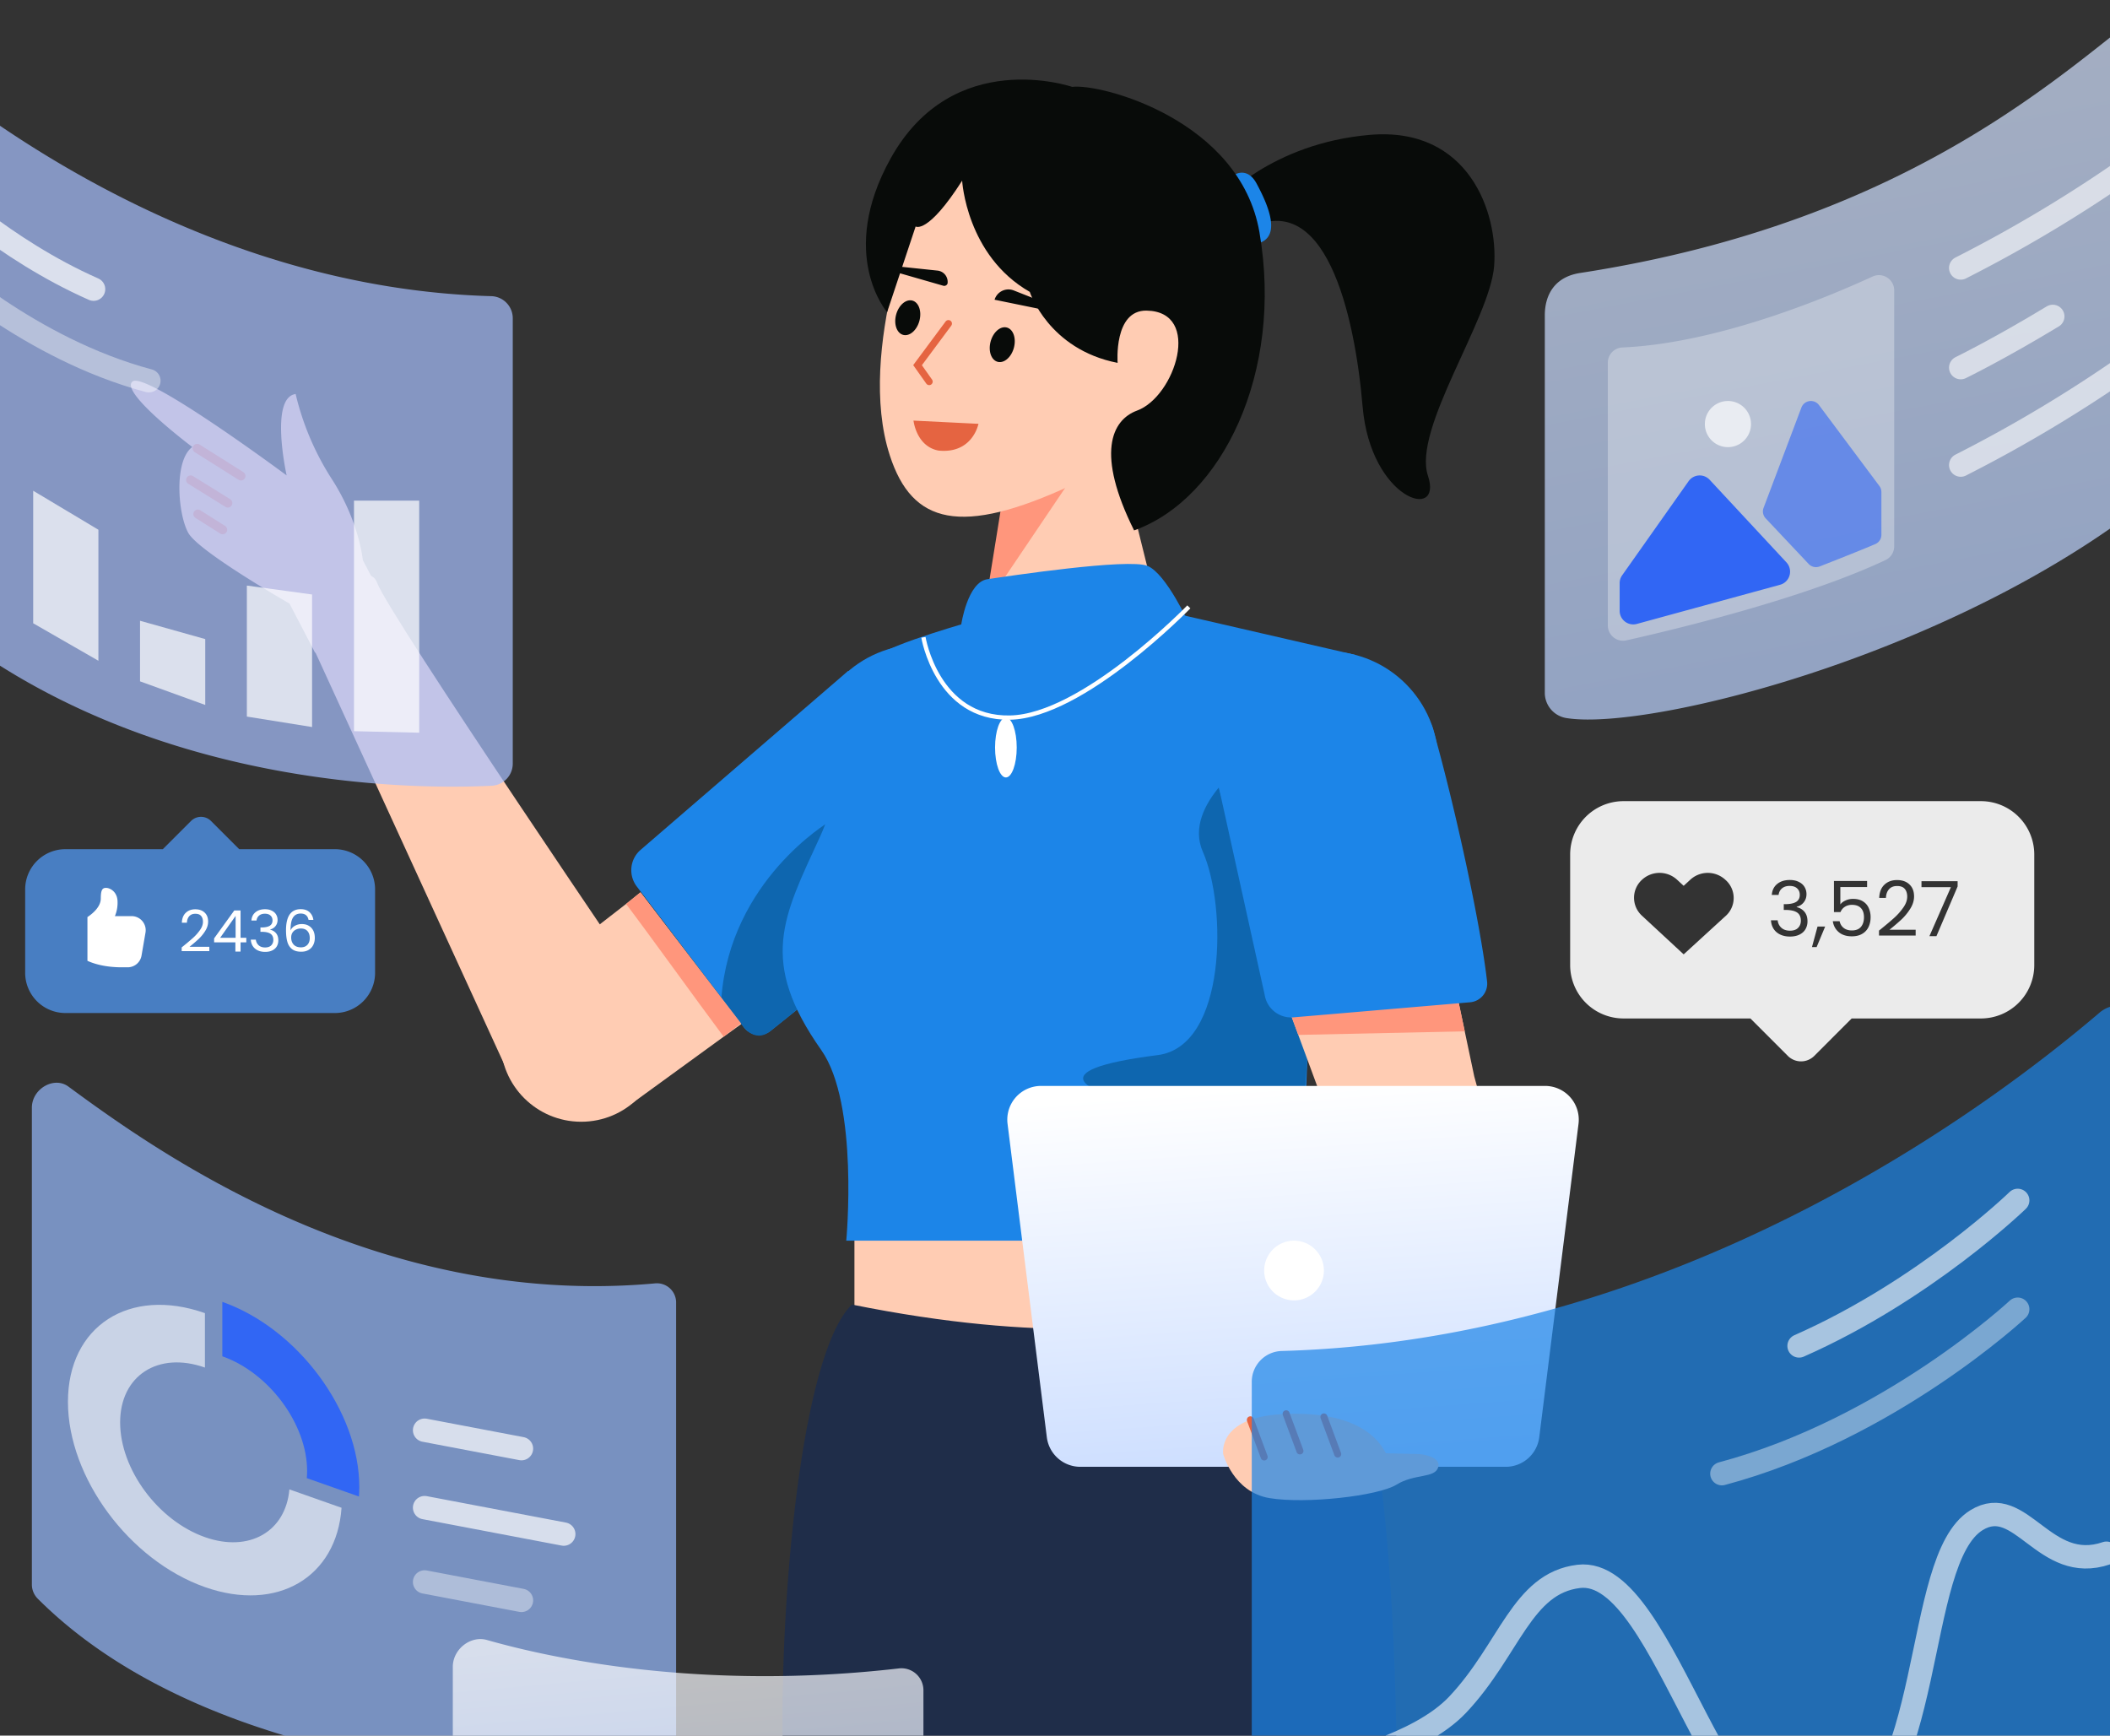
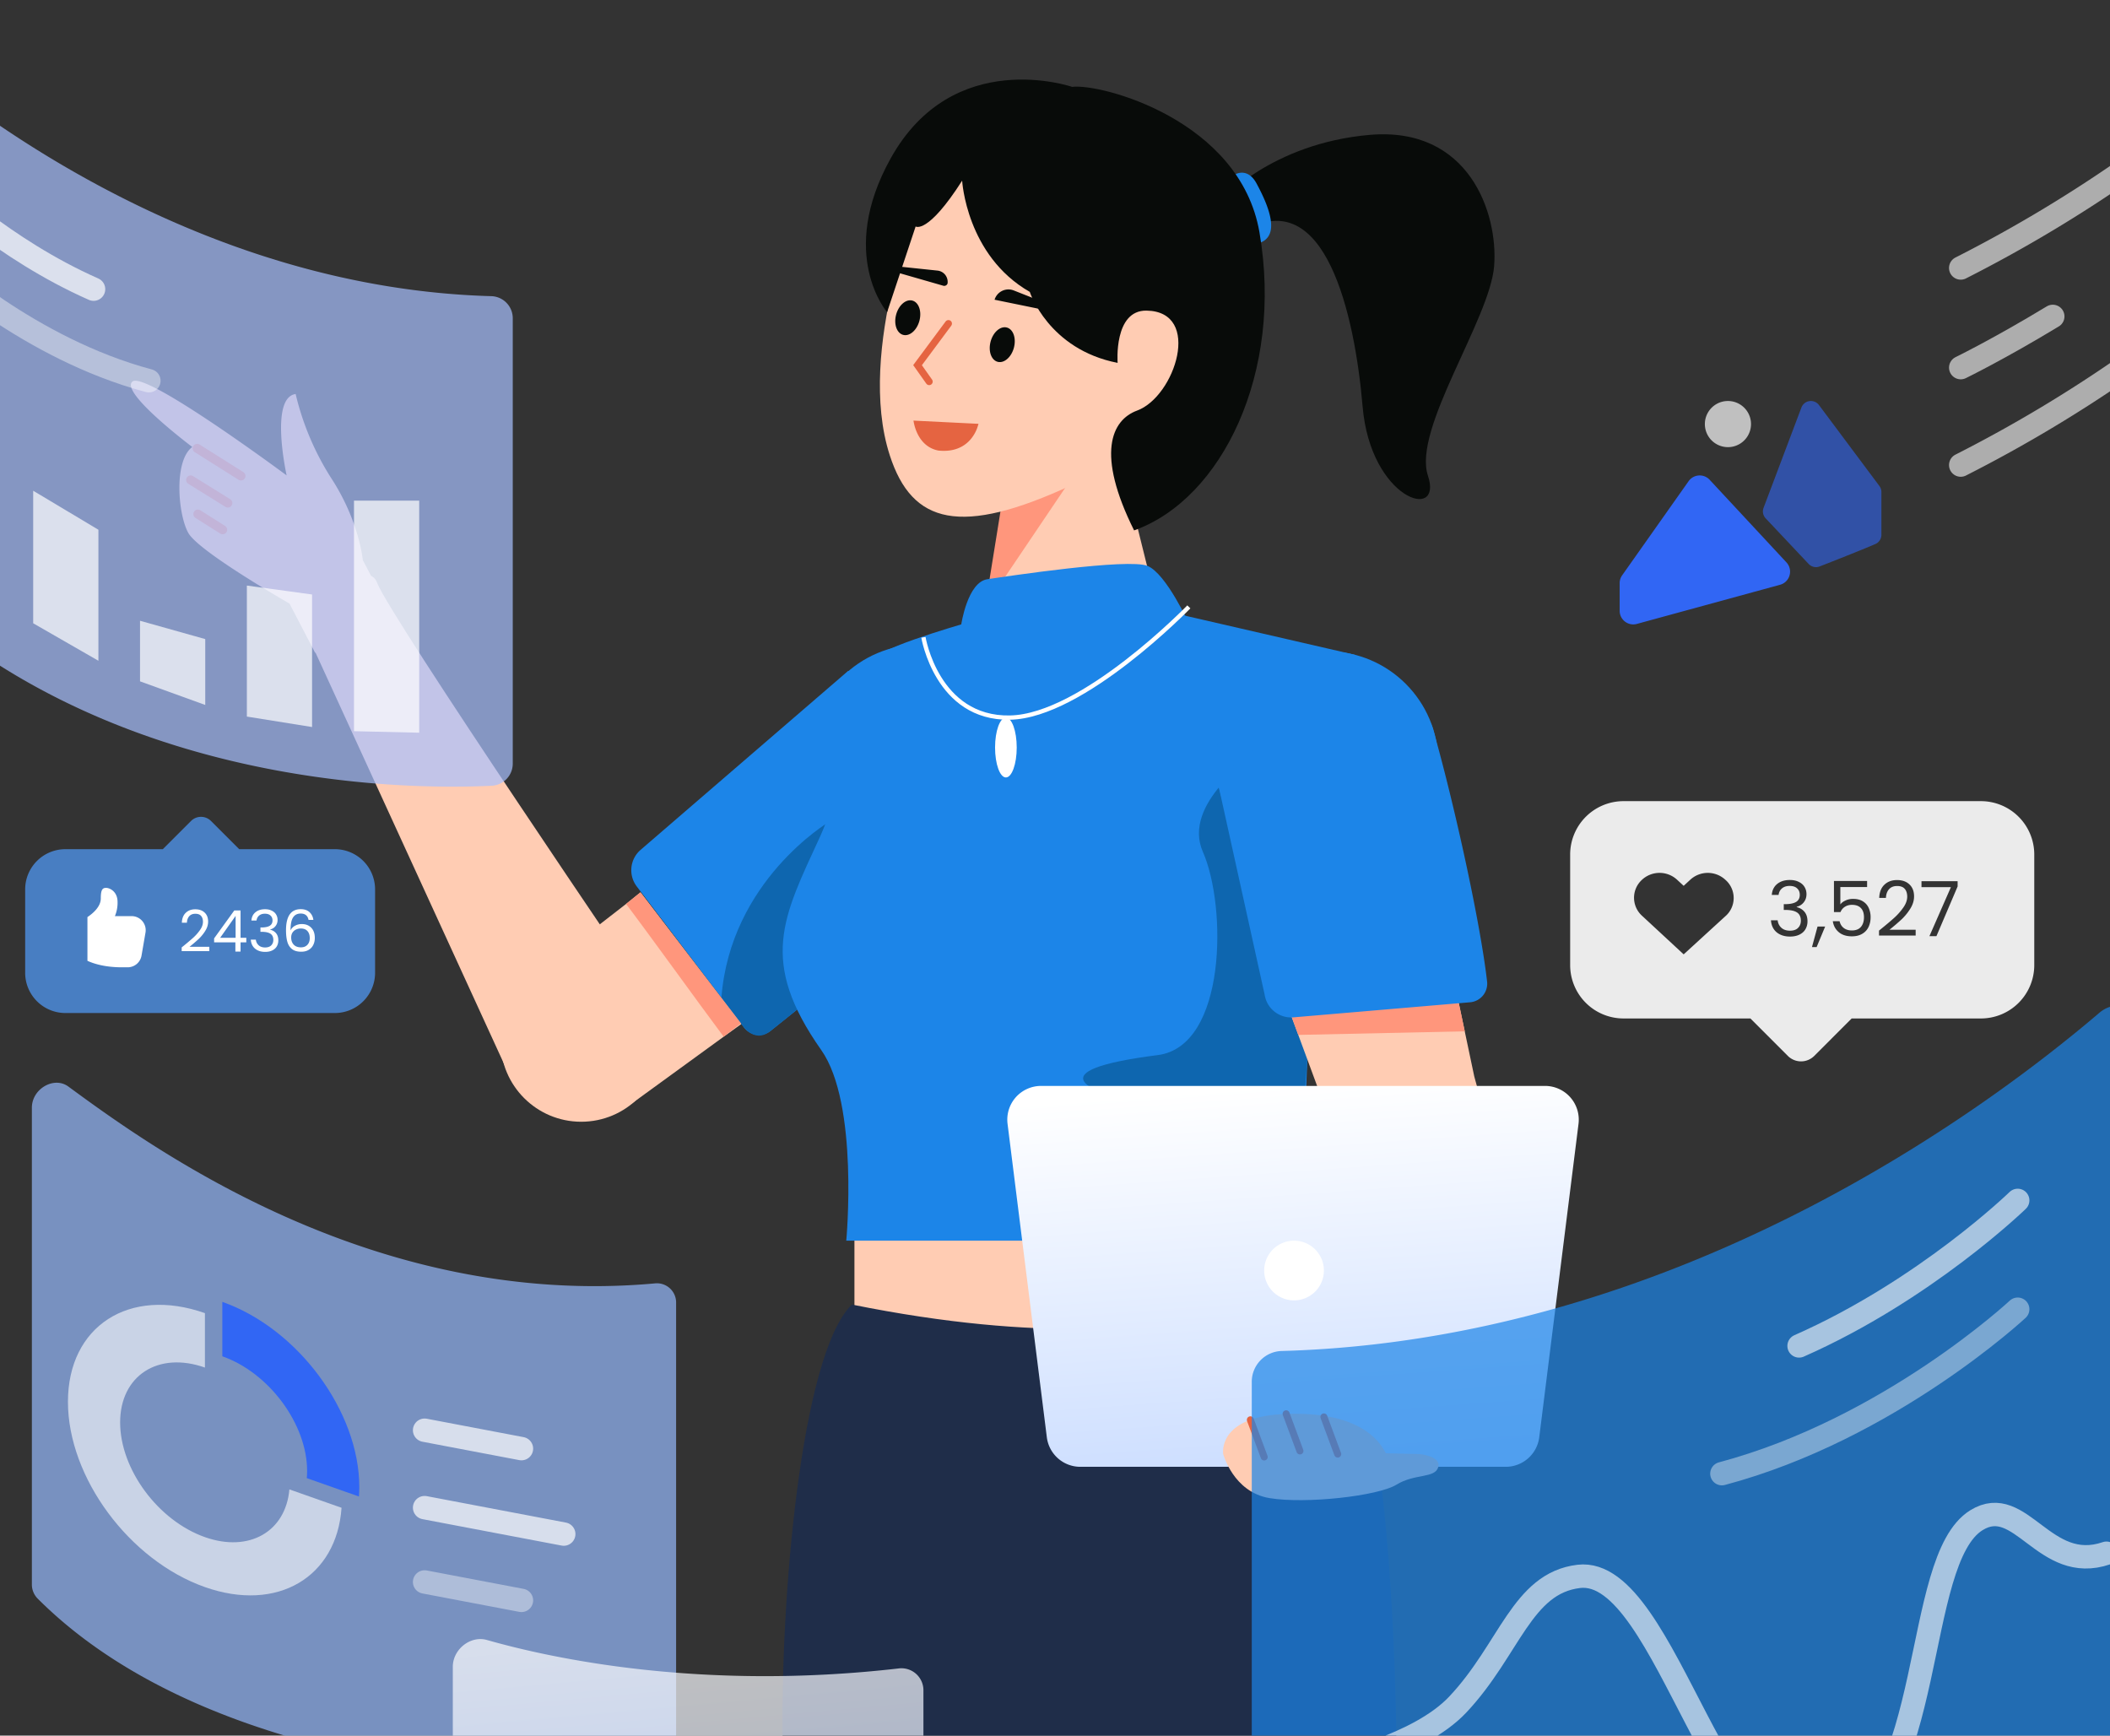
<svg xmlns="http://www.w3.org/2000/svg" fill="none" viewBox="0 0 451 371">
  <rect x="0" y="0" width="451" height="371" fill="#333333" stroke="none" />
  <path fill="#FFCCB3" d="M276.592 250.724H182.63v45.633h93.962v-45.633Z" />
  <path fill="#1F2D49" d="M182.076 278.856c-11.019 10.843-15.355 64.241-14.774 94.168h131.176s-.236-65.262-10.181-87.255c-9.146-20.224-24.348 9.61-106.221-6.913Z" />
  <path fill="#080B09" d="M260.804 43.048s10.884-12.415 32.01-14.221c21.127-1.806 27.448 16.698 26.546 28.066-.904 11.369-17.46 34.85-14.149 44.783 3.312 9.934-12.26 5.118-13.957-14.75-1.697-19.868-8.018-47.563-25.177-37.63l-5.273-6.248Z" />
  <path fill="#1C85E8" d="M264.108 37.236s2.603-1.508 4.487 2.01c1.886 3.52 5.406 10.664.944 12.558-4.462 1.894-5.431-14.568-5.431-14.568Zm-60.349 114.42s16.877 18.943 11.264 25.019c-11.117 12.488-40.684 35.958-50.372 43.727a3.998 3.998 0 0 1-2.967.785 4.001 4.001 0 0 1-2.648-1.553l-22.909-30.119a5.738 5.738 0 0 1 .786-7.84l44.375-38.265 22.471 8.246Z" />
  <path fill="#0E66AF" d="M177.115 175.739s-21.032 12.501-22.928 37.618l4.189 5.381s2.63 4.583 6.275 1.664l20.505-16.425-8.041-28.238Z" />
  <path fill="#1C85E8" d="M196.78 185.261c13.12 0 23.755-10.635 23.755-23.755 0-13.119-10.635-23.755-23.755-23.755-13.119 0-23.754 10.636-23.754 23.755 0 13.12 10.635 23.755 23.754 23.755Z" />
  <path fill="#FFCCB3" d="m134.924 235.969-20.76-27.487 19.652-15.257 3.081-2.48 21.534 28.161-3.75 2.697-19.757 14.366Z" />
  <path fill="#FF967C" d="M154.68 221.603c-5.56-7.446-16.017-21.996-20.864-28.378l3.081-2.48 21.479 27.993-3.696 2.865Z" />
  <path fill="#FFCCB3" d="M124.228 239.782c9.524 0 17.245-7.721 17.245-17.244 0-9.525-7.721-17.245-17.245-17.245-9.524 0-17.244 7.72-17.244 17.245 0 9.523 7.72 17.244 17.244 17.244Z" />
  <path fill="#FFCCB3" d="M138.829 213.261s-55.626-81.692-58.198-88.629c-2.502-6.776-15.641 9.528-15.641 9.528l43.052 93.93 30.787-14.829Zm76.582-113.922-6.687 46.623s-1.756 6.188 6.035 7.124c7.791.937 24.403-1.156 30.336-7.478 5.933-6.323 3.857-9.455 3.857-9.455l-12.583-50.605-20.958 13.79Z" />
  <path fill="#FF967C" d="m214.481 105.372 16.357-5.778-20.265 30.035 3.908-24.257Z" />
  <path fill="#FFCCB3" d="M196.904 41.75s-14.034 32.974-6.72 55.573c4.77 14.739 15.157 17.389 38.946 6.344 21.812-10.127 27.478-17.788 27.478-17.788l3.216-36.758s-48.668-36.76-62.92-7.37Z" />
  <path fill="#1C85E8" d="M208.605 132.557s-17.977 4.994-21.625 7.913c-3.648 2.919-6.302 26.642-11.694 38.36-7.982 17.347-13.15 26.576.26 45.64 8.089 11.499 5.338 40.731 5.338 40.731h98.479c-2.984-57.479 10.219-125.237 10.219-125.237l-44.445-10.241c-10.021 1.727-36.532 2.834-36.532 2.834Z" />
  <path fill="#1C85E8" d="M205.462 133.484s1.329-9.035 5.578-9.671c4.248-.637 30.209-4.542 34.248-2.841 4.037 1.7 8.926 12.512 8.926 12.512s-8.289 20.217-20.19 21.279c-11.902 1.063-32.387-2.606-30.22-10.123 2.166-7.516 1.658-11.156 1.658-11.156Z" />
  <path stroke="#fff" stroke-miterlimit="10" stroke-width=".912" d="M197.377 136.231s2.871 17.437 18.468 17.162c15.597-.276 38.261-23.67 38.261-23.67" />
  <path fill="#0E66AF" d="M268.041 161.506s-15.499 10.246-10.933 20.586c5.133 11.625 5.089 41.565-9.643 43.441-26.287 3.348-14.866 7.945-2.712 10.882 12.155 2.937 7.178 2.94 7.178 15.532 0 8.961 28.163 16.731 27.432 9.49-4.898-48.446 15.458-79.122-11.322-99.931Z" />
  <path fill="#E56441" stroke="#E56441" stroke-width=".672" d="m195.653 90.263 13.055.646a7.661 7.661 0 0 1-1.395 2.655c-1.158 1.419-3.181 2.768-6.675 2.414-2.207-.423-3.462-1.906-4.173-3.311a9.277 9.277 0 0 1-.812-2.404Z" />
  <path fill="#080B09" d="M196.515 68.587c.545-2.022-.125-3.961-1.497-4.332-1.372-.37-2.927.97-3.473 2.992-.545 2.022.125 3.962 1.497 4.332 1.372.37 2.927-.97 3.473-2.992Zm20.195 5.759c.545-2.023-.124-3.962-1.497-4.332-1.372-.37-2.927.97-3.473 2.992-.545 2.022.125 3.961 1.498 4.332 1.372.37 2.926-.97 3.472-2.992ZM191.408 58.14l10.266 2.952a.751.751 0 0 0 .86-.493 2.442 2.442 0 0 0-.49-1.84 2.428 2.428 0 0 0-1.669-.919l-8.817-.928c-.677-.182-.996 1-.15 1.229Zm35.099 8.777-13.923-2.849a3.1 3.1 0 0 1 4.157-1.962l10.162 4.012c.338.09.11.936-.396.799Z" />
  <path stroke="#E56441" stroke-linecap="round" stroke-width="1.504" d="m202.723 69.166-6.603 8.892 2.487 3.516" />
  <path fill="#fff" d="M215.004 166.185c1.279 0 2.315-2.864 2.315-6.396 0-3.533-1.036-6.397-2.315-6.397s-2.315 2.864-2.315 6.397c0 3.532 1.036 6.396 2.315 6.396Z" />
  <path fill="#FFCCB3" d="m321.716 254.19-34.33 2.813-5.861-24.88-7.06-19.132 36.129-4.324 4.517 21.412 6.605 24.111Z" />
  <path fill="#FF967C" d="m311.814 214.449 1.267 6.004-35.579.766-2.341-6.342 36.653-.428Z" />
  <path fill="#1C85E8" d="M283.675 186.727c13.119 0 23.755-10.635 23.755-23.754 0-13.12-10.636-23.755-23.755-23.755s-23.754 10.635-23.754 23.755c0 13.119 10.635 23.754 23.754 23.754Z" />
  <path fill="#1C85E8" d="M279.094 151.805s25.035-4.11 27.161 3.885c4.592 16.075 10.238 41.882 11.612 54.225a3.995 3.995 0 0 1-3.656 4.33l-37.704 3.218a5.734 5.734 0 0 1-6.2-4.862l-10.211-46.235 18.998-14.561Z" />
  <path fill="#080B09" d="M205.653 38.616s.888 16.016 14.456 23.777c0 0 3.968 12.284 18.776 15.174 0 0-.875-11.29 6.183-11.172 11.985.203 6.09 18.383-2.013 21.365-5.506 2.027-8.823 9.222-.649 25.617 18.769-6.694 31.969-33.73 26.794-63.725-4.144-24.02-33.923-31.865-40.041-31.082 0 0-25.409-8.778-38.788 15.296-11.437 20.58-.756 32.862-.756 32.862l6.096-18.316s2.546 1.788 9.942-9.796Z" />
  <path fill="url(#a)" d="M321.843 313.541h-90.929a7.217 7.217 0 0 1-7.161-6.32l-8.393-66.983a7.207 7.207 0 0 1 4.193-7.476 7.217 7.217 0 0 1 2.968-.639h107.715a7.217 7.217 0 0 1 7.161 8.115l-8.392 66.983a7.217 7.217 0 0 1-7.162 6.32Z" />
  <path fill="#fff" d="M276.593 277.965a6.382 6.382 0 1 0 0-12.764 6.382 6.382 0 1 0 0 12.764Z" />
  <path fill="#FFCCB3" d="m67.354 139.526-5.48-10.512s-19.374-11.083-21.62-15.089c-2.245-4.008-3.127-15.449.848-18.378 0 0-15.458-11.61-12.827-13.963 2.623-2.523 32.993 20.038 32.993 20.038s-3.697-16.621 1.922-17.4a58.32 58.32 0 0 0 7.71 18.145c5.916 9.147 6.645 17.339 6.645 17.339l6.973 13.382-17.164 6.438Z" />
  <path stroke="#FF967C" stroke-linecap="round" stroke-linejoin="round" stroke-width="1.93" d="m42.144 95.84 9.361 5.9m-10.757.85 7.945 4.938m-6.401 2.358 5.3 3.35" />
  <path fill="#A9C1FF" d="M-20.306 11.46c17.936 15.3 65.243 50.18 125.324 51.847a4.722 4.722 0 0 1 4.581 4.728v95.197a4.733 4.733 0 0 1-4.496 4.727c-18.064.899-86.564.794-131.952-47.8a4.702 4.702 0 0 1-1.254-3.211V15.067a4.731 4.731 0 0 1 7.797-3.606Z" opacity=".7" />
  <path stroke="#fff" stroke-linecap="round" stroke-miterlimit="10" stroke-width="4.994" d="M-13.502 39.514S.653 53.268 20.001 61.812" opacity=".7" />
  <path stroke="#fff" stroke-linecap="round" stroke-miterlimit="10" stroke-width="4.994" d="M-13.502 56.189s19.7 18.375 45.327 25.198" opacity=".4" />
  <path fill="#fff" d="M7.094 133.23v-28.332l13.94 8.338v28.006l-13.94-8.012Zm59.611 22.178v-28.331l-13.94-1.908v28.006l13.94 2.233Zm22.899 1.213v-49.603h-13.94v49.279l13.94.324ZM29.93 145.643V132.69l13.94 3.92v14.081l-13.94-5.048Z" opacity=".7" />
  <path fill="#96BAFD" d="M14.609 232.255c17.938 13.171 65.243 47.543 125.324 42.084a4.106 4.106 0 0 1 4.581 4.185v95.197a5.484 5.484 0 0 1-4.496 5.26c-18.065 3.041-93.194 1.539-131.952-37.253a4.294 4.294 0 0 1-1.254-3.062V236.785c0-4.035 4.727-6.785 7.797-4.53Z" opacity=".7" />
  <path fill="#FFCCB3" d="M303.328 310.808s4.806.399 4.082 2.824c-.724 2.425-5.014 1.306-8.932 3.731s-19.407 4.156-27.143 2.867c-7.737-1.29-9.886-9.422-9.886-9.422s-1.293-7.715 12.373-8.507c13.665-.793 20.025 3.592 22.402 8.346l7.104.161Z" />
  <path stroke="#E56441" stroke-linecap="round" stroke-width="1.504" d="m267.259 303.5 2.951 7.938m4.693-9.231 2.951 7.939m5.121-7.267 2.951 7.939" />
  <path fill="#1C85E8" d="M448.76 216.465c-25.019 21.339-91.005 69.995-174.812 72.319a6.585 6.585 0 0 0-6.39 6.595v132.79a6.6 6.6 0 0 0 6.271 6.593c25.198 1.254 120.746 1.108 184.061-66.676a6.562 6.562 0 0 0 1.75-4.478V221.494a6.606 6.606 0 0 0-7.493-6.542 6.625 6.625 0 0 0-3.387 1.513Z" opacity=".7" />
  <path stroke="#fff" stroke-linecap="round" stroke-miterlimit="10" stroke-width="5" d="M431.273 256.596s-19.745 19.186-46.733 31.104" opacity=".6" />
  <path stroke="#fff" stroke-linecap="round" stroke-miterlimit="10" stroke-width="5" d="M431.273 279.856s-27.483 25.632-63.229 35.149" opacity=".4" />
  <path fill="#fff" fill-opacity=".9" fill-rule="evenodd" d="M423.402 171.251h-76.379a11.417 11.417 0 0 0-10.542 7.044 11.406 11.406 0 0 0-.869 4.367v23.63c0 1.499.295 2.983.869 4.367a11.4 11.4 0 0 0 6.175 6.176c1.384.573 2.869.869 4.367.869h27.116l7.998 8.001a3.997 3.997 0 0 0 5.652 0l7.998-8.001h27.615a11.407 11.407 0 0 0 11.411-11.412v-23.63a11.41 11.41 0 0 0-11.411-11.411Zm-54.629 16.798a5.52 5.52 0 0 0-7.488 0l-1.41 1.302-1.411-1.302a5.515 5.515 0 0 0-7.488 0 5.184 5.184 0 0 0-1.71 3.852 5.191 5.191 0 0 0 1.71 3.853l8.899 8.248 8.898-8.139a5.128 5.128 0 0 0 1.321-1.758 5.126 5.126 0 0 0 .469-2.149c0-.742-.158-1.475-.469-2.149a5.128 5.128 0 0 0-1.321-1.758Zm11.094.9c-.694.566-1.082 1.348-1.158 2.347h1.454c.071-.586.316-1.054.729-1.401.413-.348.959-.522 1.632-.522.694 0 1.229.174 1.597.522.382.347.571.809.571 1.385 0 .674-.255 1.174-.765 1.5-.51.314-1.27.478-2.265.488h-.393v1.239h.373c1.096 0 1.918.179 2.463.538.541.358.817.945.817 1.76 0 .63-.205 1.146-.607 1.548-.388.391-.965.587-1.725.587-.76 0-1.372-.207-1.826-.619-.459-.413-.724-.946-.8-1.598h-1.434c.087 1.109.5 1.967 1.24 2.575.739.598 1.683.897 2.836.897.79 0 1.469-.142 2.035-.424.566-.282.99-.668 1.27-1.157.286-.5.429-1.06.429-1.679 0-.826-.21-1.494-.623-2.004-.413-.511-.974-.853-1.678-1.027v-.081a2.584 2.584 0 0 0 1.5-.946c.392-.489.586-1.07.586-1.743 0-.576-.142-1.093-.423-1.549-.27-.456-.678-.815-1.224-1.075-.531-.272-1.168-.408-1.908-.408-1.107 0-2.01.283-2.703.847Zm8.426 13.495 1.821-4.384h-1.627l-1.188 4.384h.994Zm5.07-12.826h5.718v-1.304h-7.085v6.649h1.398c.199-.478.505-.853.928-1.124.439-.283.944-.424 1.52-.424.847 0 1.485.234 1.923.701.434.456.648 1.108.648 1.956 0 .847-.214 1.531-.648 2.053-.438.511-1.081.766-1.943.766-.694 0-1.27-.174-1.724-.522-.459-.347-.755-.831-.898-1.45h-1.449c.148.978.582 1.76 1.286 2.347.709.586 1.632.88 2.77.88.892 0 1.637-.179 2.234-.538a3.31 3.31 0 0 0 1.351-1.467c.296-.619.439-1.32.439-2.102 0-.663-.122-1.287-.372-1.874a3.073 3.073 0 0 0-1.209-1.451c-.561-.38-1.296-.57-2.199-.57-.566 0-1.091.114-1.581.342-.49.218-.857.5-1.107.847v-3.715Zm11.502 6.584c-.78.706-1.861 1.614-3.238 2.721v1.06h7.834v-1.239h-5.605a46.858 46.858 0 0 0 2.626-2.249 11.706 11.706 0 0 0 1.826-2.249c.541-.858.811-1.738.811-2.64 0-1.087-.331-1.939-.994-2.559-.648-.619-1.535-.929-2.653-.929-1.096 0-1.994.332-2.693.995-.693.662-1.061 1.602-1.107 2.819h1.434c.035-.771.25-1.386.653-1.842.413-.467.989-.7 1.729-.7.76 0 1.311.206 1.647.619.347.402.521.956.521 1.662 0 .75-.271 1.516-.817 2.298a13.04 13.04 0 0 1-1.974 2.233Zm9.034 3.911 4.529-10.625v-1.125h-7.722v1.271h6.289l-4.596 10.479h1.5Z" clip-rule="evenodd" />
  <path fill="#529FFF" d="M13.983 216.541h57.586a8.593 8.593 0 0 0 6.083-2.52 8.596 8.596 0 0 0 2.52-6.083v-17.816a8.599 8.599 0 0 0-5.31-7.948 8.593 8.593 0 0 0-3.293-.655H51.126l-6.032-6.033a3.014 3.014 0 0 0-4.259 0l-6.033 6.033h-20.82a8.6 8.6 0 0 0-8.603 8.603v17.816a8.601 8.601 0 0 0 8.604 8.603Z" opacity=".7" />
  <path fill="#fff" d="M38.833 202.514a57.516 57.516 0 0 0 2.446-2.052 9.978 9.978 0 0 0 1.486-1.683c.41-.59.615-1.167.615-1.733 0-.532-.131-.95-.394-1.253-.254-.311-.667-.467-1.24-.467-.558 0-.992.176-1.303.528-.303.345-.467.807-.491 1.389H38.87c.033-.917.312-1.626.836-2.126s1.2-.749 2.027-.749c.844 0 1.512.233 2.003.7.5.467.75 1.11.75 1.929 0 .68-.205 1.343-.615 1.991a8.766 8.766 0 0 1-1.376 1.695 35.73 35.73 0 0 1-1.978 1.696h4.227v.934h-5.91v-.799Zm6.933-1.081v-.848l4.313-5.972h1.339v5.849h1.229v.971h-1.23v1.978h-1.105v-1.978h-4.546Zm4.595-5.652-3.305 4.681h3.305v-4.681Zm3.378.983c.057-.754.348-1.344.873-1.77.524-.426 1.204-.639 2.04-.639.556 0 1.035.103 1.437.308.41.196.716.467.921.811.213.344.32.733.32 1.167 0 .508-.148.946-.442 1.315a1.932 1.932 0 0 1-1.13.712v.062c.532.131.953.389 1.265.774.31.385.466.889.466 1.511 0 .467-.106.889-.319 1.266-.213.369-.532.659-.958.872-.426.213-.938.32-1.536.32-.868 0-1.581-.226-2.138-.676-.557-.459-.869-1.106-.934-1.941h1.081c.058.491.258.892.602 1.203.344.312.803.468 1.377.468.573 0 1.007-.148 1.302-.443.303-.303.455-.692.455-1.167 0-.614-.205-1.057-.615-1.327-.41-.271-1.028-.406-1.855-.406h-.283v-.933h.295c.754-.008 1.323-.131 1.708-.369.385-.246.577-.623.577-1.13 0-.434-.143-.783-.43-1.045-.278-.262-.68-.393-1.204-.393-.507 0-.917.131-1.229.393-.31.262-.495.615-.553 1.057H53.74Zm12.212-.123c-.18-.91-.741-1.364-1.683-1.364-.73 0-1.274.283-1.635.848-.36.557-.536 1.478-.528 2.764.188-.426.5-.757.934-.995a2.981 2.981 0 0 1 1.474-.369c.844 0 1.515.263 2.015.787.508.524.762 1.249.762 2.175 0 .557-.11 1.057-.332 1.499-.212.442-.54.795-.983 1.056-.434.263-.962.394-1.584.394-.845 0-1.504-.189-1.979-.566-.475-.377-.807-.896-.995-1.56-.188-.663-.283-1.483-.283-2.457 0-3.007 1.05-4.51 3.146-4.51.803 0 1.433.217 1.892.651.459.434.73.983.81 1.647h-1.031Zm-1.671 1.831a2.3 2.3 0 0 0-.995.221 1.767 1.767 0 0 0-.762.651c-.188.287-.283.639-.283 1.057 0 .622.18 1.13.54 1.523.361.385.877.578 1.549.578.573 0 1.028-.176 1.364-.528.344-.361.516-.844.516-1.45 0-.639-.164-1.139-.492-1.5-.327-.368-.807-.552-1.437-.552Z" />
  <path stroke="#fff" stroke-linecap="round" stroke-miterlimit="10" stroke-width="5" d="M284.812 377.128s18.365-3.845 26.762-12.753c11.125-11.803 13.691-25.957 25.881-27.412 19.129-2.285 30.218 65.253 53.442 56.115 23.224-9.137 17.735-59.572 31.553-68.12 9.518-5.889 14.466 11.624 27.794 7.055" opacity=".6" />
  <path fill="url(#b)" d="M104.08 350.559c13.729 3.919 45.845 10.923 87.929 6.092a4.706 4.706 0 0 1 5.368 4.765v64.95a6.088 6.088 0 0 1-5.171 5.887c-14.984 2.049-59.475 6.431-92.63-7.884a4.693 4.693 0 0 1-2.793-4.4v-63.666c0-3.766 3.791-6.746 7.297-5.744Z" opacity=".7" />
  <path fill="#fff" d="M22.675 189.788c-.755 0-1.132.377-1.132 2.264 0 1.794-1.736 3.236-2.854 3.98v9.348c1.209.56 3.627 1.388 7.382 1.388h1.207a3.01 3.01 0 0 0 2.974-2.505l.845-4.905a3.013 3.013 0 0 0-.665-2.459 3.022 3.022 0 0 0-2.308-1.073H24.56a7.29 7.29 0 0 0 .567-3.019c0-2.264-1.698-3.019-2.453-3.019Z" />
  <path fill="#fff" fill-opacity=".6" d="M43.802 328.573c-10.01-3.529-18.124-14.505-18.124-24.514 0-10.011 8.114-15.264 18.124-11.734v-11.634c-16.171-5.702-29.28 2.785-29.28 18.956s13.109 33.902 29.28 39.604c15.488 5.461 28.159-2.098 29.202-16.953l-11.149-3.931c-.788 9.004-8.567 13.551-18.053 10.206Z" />
  <path fill="#3166F4" d="M47.52 278.284v11.634c10.01 3.529 18.124 14.505 18.124 24.515 0 .523-.027 1.03-.07 1.527l11.148 3.931c.046-.655.078-1.319.078-2.003 0-16.171-13.11-33.902-29.28-39.604Z" />
  <path stroke="#fff" stroke-linecap="round" stroke-miterlimit="10" stroke-width="5" d="m90.757 305.721 20.701 3.934" opacity=".7" />
  <path stroke="#fff" stroke-linecap="round" stroke-miterlimit="10" stroke-width="5" d="m90.757 338.156 20.701 3.934" opacity=".4" />
  <path stroke="#fff" stroke-linecap="round" stroke-miterlimit="10" stroke-width="5" d="m90.757 322.269 29.74 5.651" opacity=".7" />
-   <path fill="url(#c)" d="M460.098.932c-17.939 13.171-50.752 46.384-122.369 57.42-5.483.844-7.536 4.745-7.536 9.056v80.803a5.479 5.479 0 0 0 4.496 5.26c18.065 3.041 87.633-14.705 129.235-50.434 3.973-3.412 3.973-9.137 3.973-10.326V5.463c0-4.035-4.728-6.785-7.799-4.53Z" opacity=".7" />
-   <path fill="#fff" fill-opacity=".3" d="M343.662 77.532v56.164c0 .489.109.972.32 1.413a3.268 3.268 0 0 0 2.203 1.767c.477.11.972.112 1.449.005 10.23-2.291 37.902-8.915 55.377-17.16a3.246 3.246 0 0 0 1.862-2.95V62.077a3.17 3.17 0 0 0-.398-1.565 3.212 3.212 0 0 0-1.101-1.182 3.252 3.252 0 0 0-3.122-.218c-9.737 4.485-33.14 14.282-53.494 15.164a3.25 3.25 0 0 0-3.096 3.257Z" />
+   <path fill="url(#c)" d="M460.098.932v80.803a5.479 5.479 0 0 0 4.496 5.26c18.065 3.041 87.633-14.705 129.235-50.434 3.973-3.412 3.973-9.137 3.973-10.326V5.463c0-4.035-4.728-6.785-7.799-4.53Z" opacity=".7" />
  <path fill="#3166F4" d="M346.192 124.656v5.907a2.911 2.911 0 0 0 1.143 2.312 2.901 2.901 0 0 0 2.531.493l30.61-8.369a2.89 2.89 0 0 0 2.03-2.008c.138-.481.148-.989.031-1.475a2.934 2.934 0 0 0-.694-1.301l-16.414-17.657a2.912 2.912 0 0 0-1.056-.724 2.904 2.904 0 0 0-3.448 1.027l-14.201 20.118a2.9 2.9 0 0 0-.532 1.677Z" />
  <path fill="#3166F4" d="m377.401 110.8 9.186 9.748a2.157 2.157 0 0 0 2.357.532c2.713-1.06 8.809-3.457 11.895-4.784.387-.167.714-.444.948-.796.23-.353.352-.765.352-1.187v-9.134c0-.466-.153-.919-.428-1.292l-12.915-17.3a2.162 2.162 0 0 0-3.086-.394 2.168 2.168 0 0 0-.668.923l-8.09 21.44c-.143.379-.179.79-.097 1.187.076.396.27.763.546 1.057Z" opacity=".6" />
  <path fill="#fff" fill-opacity=".69" d="M369.336 95.58a4.932 4.932 0 1 0 .001-9.864 4.932 4.932 0 0 0-.001 9.864Z" />
  <g opacity=".6">
    <path fill="#fff" d="M419.094 57.279a296.988 296.988 0 0 0 36.445-21.894l-36.445 21.894Z" />
    <path stroke="#fff" stroke-linecap="round" stroke-miterlimit="10" stroke-width="5" d="M419.094 57.279a296.988 296.988 0 0 0 36.445-21.894" />
  </g>
  <g opacity=".6">
    <path fill="#fff" d="M419.094 78.582s8.294-4.042 19.674-10.947l-19.674 10.947Z" />
    <path stroke="#fff" stroke-linecap="round" stroke-miterlimit="10" stroke-width="5" d="M419.094 78.582s8.294-4.042 19.674-10.947" />
  </g>
  <g opacity=".6">
    <path fill="#fff" d="M419.094 99.41a297.038 297.038 0 0 0 36.445-21.894L419.094 99.41Z" />
    <path stroke="#fff" stroke-linecap="round" stroke-miterlimit="10" stroke-width="5" d="M419.094 99.41a297.038 297.038 0 0 0 36.445-21.894" />
  </g>
  <defs>
    <linearGradient id="a" x1="273.338" x2="285.894" y1="231.93" y2="405.675" gradientUnits="userSpaceOnUse">
      <stop stop-color="#fff" />
      <stop offset="1" stop-color="#94B9FF" />
    </linearGradient>
    <linearGradient id="b" x1="144.576" x2="160.817" y1="350.163" y2="529.223" gradientUnits="userSpaceOnUse">
      <stop stop-color="#fff" />
      <stop offset="1" stop-color="#94B9FF" />
    </linearGradient>
    <linearGradient id="c" x1="382.439" x2="485.663" y1="-203.915" y2="334.51" gradientUnits="userSpaceOnUse">
      <stop stop-color="#fff" />
      <stop offset="1" stop-color="#94B9FF" />
    </linearGradient>
  </defs>
</svg>